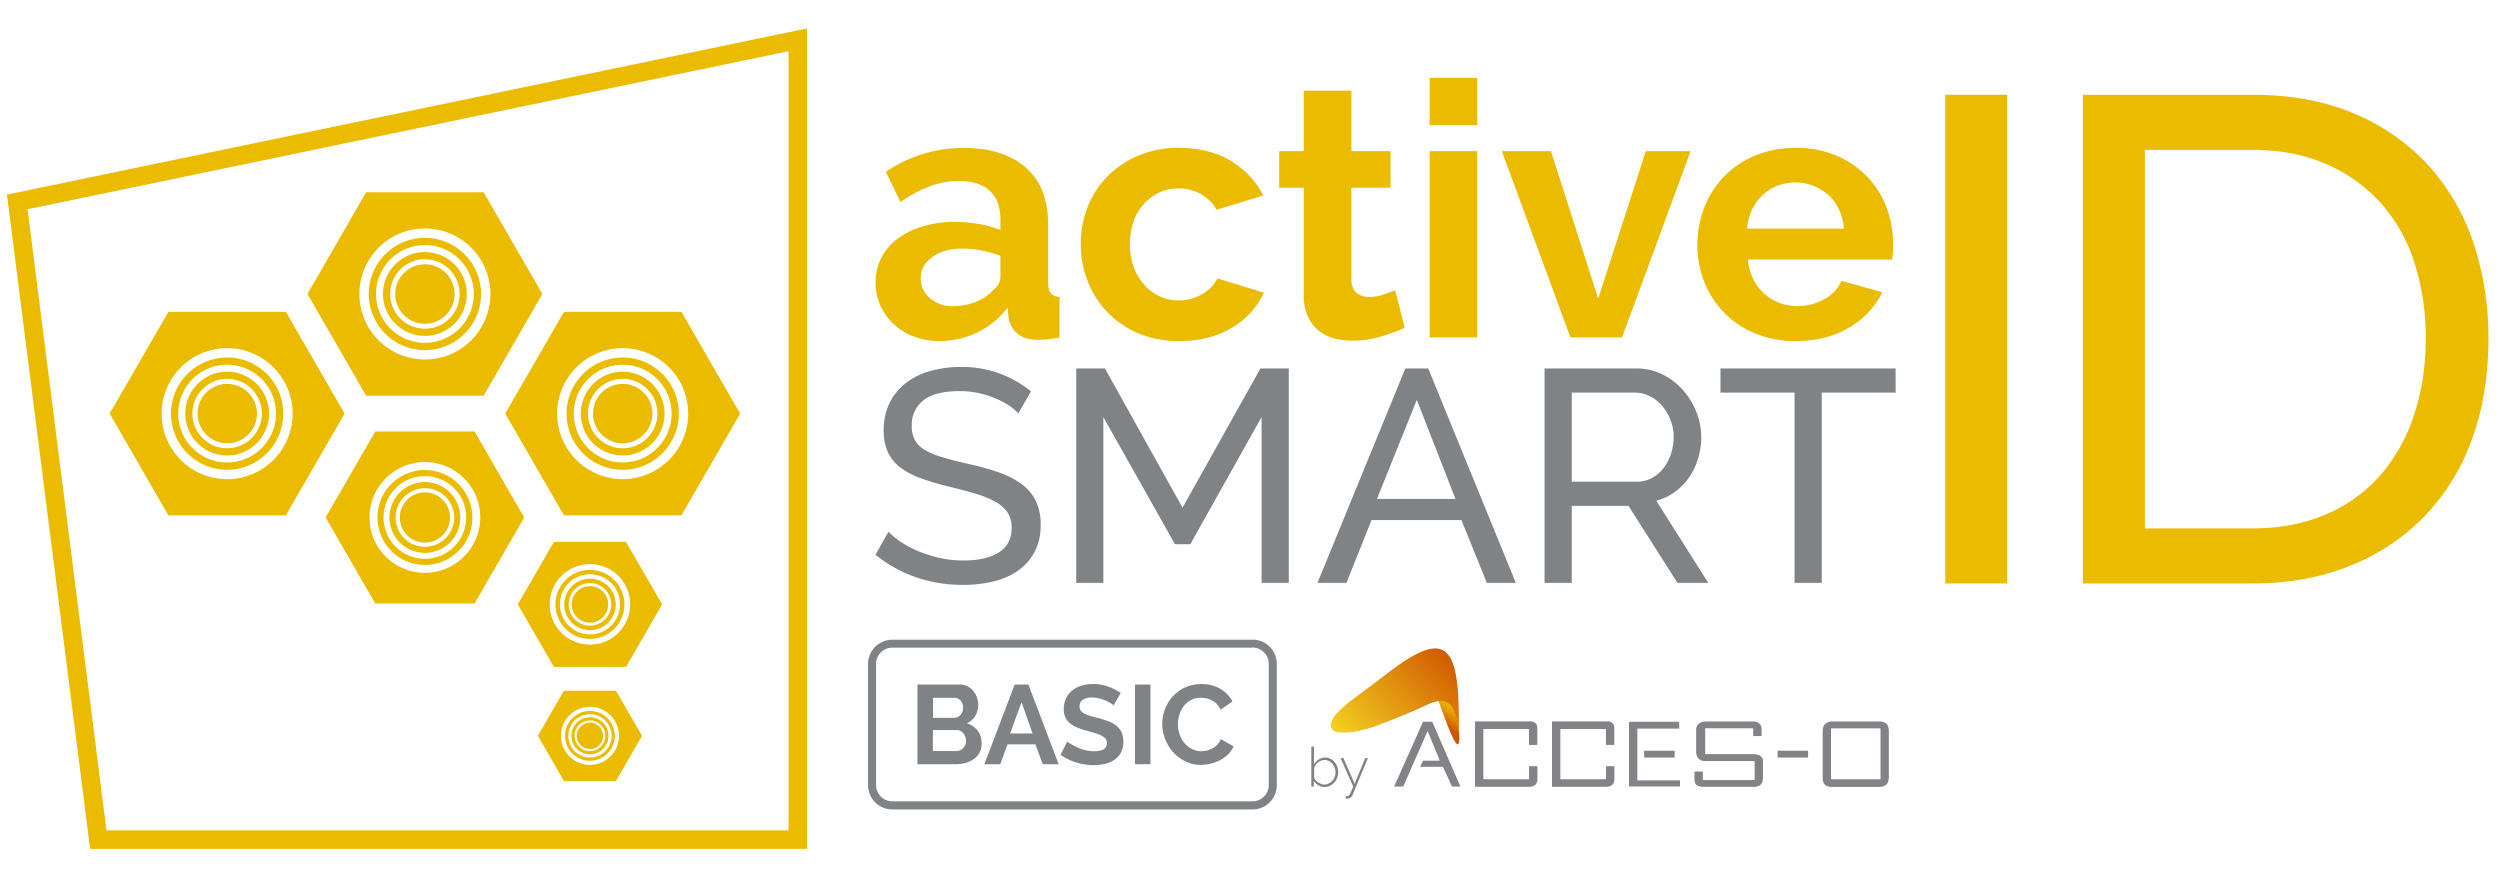
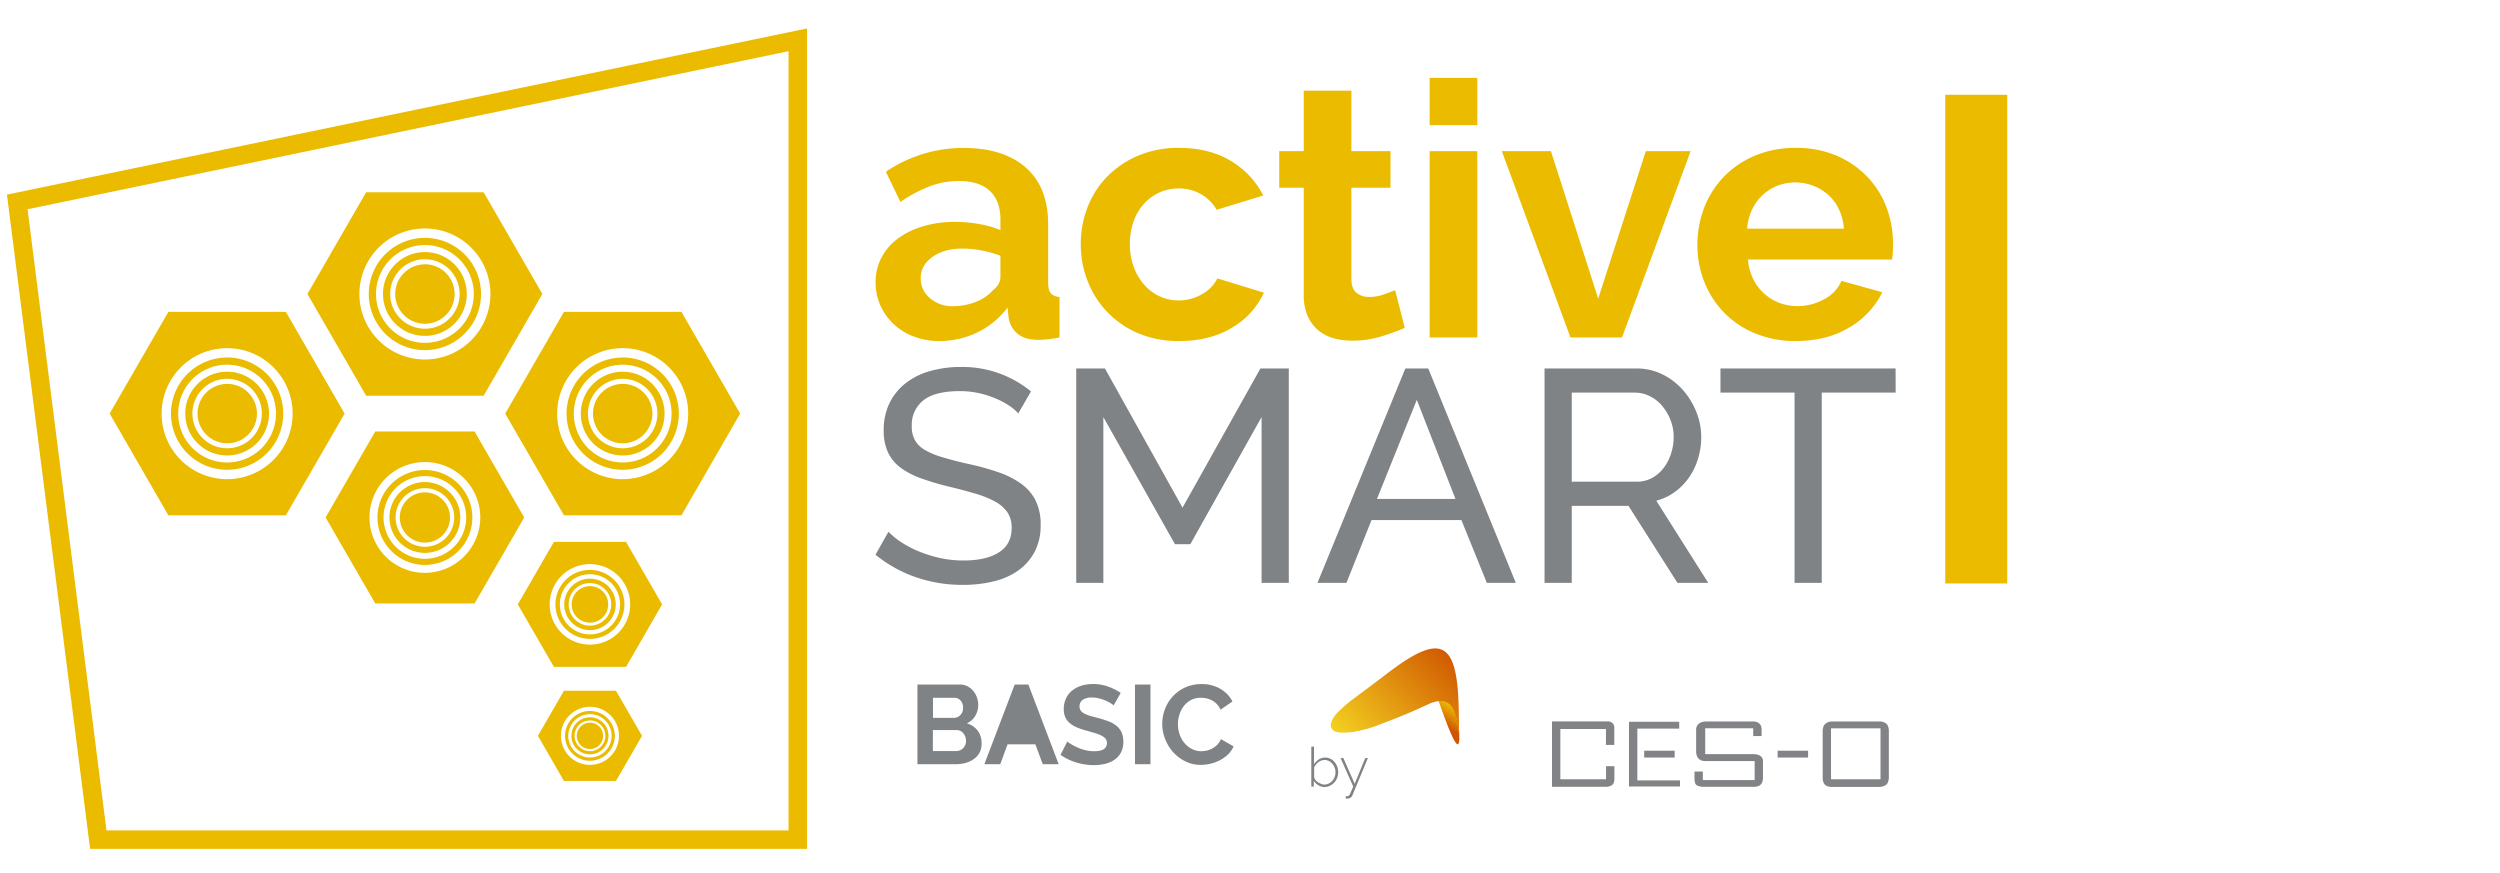
<svg xmlns="http://www.w3.org/2000/svg" xmlns:xlink="http://www.w3.org/1999/xlink" viewBox="0 0 1080 377">
  <defs>
    <style>.cls-1{mask:url(#mask);filter:url(#luminosity-noclip-4);}.cls-2,.cls-4,.cls-6{mix-blend-mode:multiply;}.cls-2{fill:url(#radial-gradient);}.cls-3{mask:url(#mask-2);filter:url(#luminosity-noclip-5);}.cls-4{fill:url(#radial-gradient-2);}.cls-5{mask:url(#mask-3);filter:url(#luminosity-noclip-6);}.cls-6{fill:url(#radial-gradient-3);}.cls-7{isolation:isolate;}.cls-8{fill:#fff;}.cls-9{fill:#ebbb00;}.cls-10{fill:#808385;}.cls-11{fill:url(#linear-gradient);}.cls-12{fill:url(#linear-gradient-2);}.cls-13{mask:url(#mask-4);}.cls-14,.cls-18{mix-blend-mode:overlay;}.cls-14{fill:url(#radial-gradient-4);}.cls-15{mask:url(#mask-5);}.cls-16{opacity:0.4;fill:url(#radial-gradient-5);}.cls-17{mask:url(#mask-6);}.cls-18{opacity:0.74;fill:url(#radial-gradient-6);}.cls-19{fill:#828386;}.cls-20{filter:url(#luminosity-noclip-3);}.cls-21{filter:url(#luminosity-noclip-2);}.cls-22{filter:url(#luminosity-noclip);}</style>
    <filter id="luminosity-noclip" x="575.52" y="-7880" width="54.27" height="32766" filterUnits="userSpaceOnUse" color-interpolation-filters="sRGB">
      <feFlood flood-color="#fff" result="bg" />
      <feBlend in="SourceGraphic" in2="bg" />
    </filter>
    <mask id="mask" x="575.52" y="-7880" width="54.27" height="32766" maskUnits="userSpaceOnUse">
      <g class="cls-22" />
    </mask>
    <radialGradient id="radial-gradient" cx="-284.21" cy="-589.94" r="29.38" gradientTransform="matrix(-0.08, -1, 1, -0.08, 1162.02, -16.23)" gradientUnits="userSpaceOnUse">
      <stop offset="0" stop-color="#fff" />
      <stop offset="1" />
    </radialGradient>
    <filter id="luminosity-noclip-2" x="575.53" y="-7880" width="54.27" height="32766" filterUnits="userSpaceOnUse" color-interpolation-filters="sRGB">
      <feFlood flood-color="#fff" result="bg" />
      <feBlend in="SourceGraphic" in2="bg" />
    </filter>
    <mask id="mask-2" x="575.53" y="-7880" width="54.27" height="32766" maskUnits="userSpaceOnUse">
      <g class="cls-21" />
    </mask>
    <radialGradient id="radial-gradient-2" cx="519.36" cy="213.21" r="61.83" gradientTransform="translate(198.67 -101.97) rotate(25.56)" xlink:href="#radial-gradient" />
    <filter id="luminosity-noclip-3" x="577.75" y="-7880" width="52.38" height="32766" filterUnits="userSpaceOnUse" color-interpolation-filters="sRGB">
      <feFlood flood-color="#fff" result="bg" />
      <feBlend in="SourceGraphic" in2="bg" />
    </filter>
    <mask id="mask-3" x="577.75" y="-7880" width="52.38" height="32766" maskUnits="userSpaceOnUse">
      <g class="cls-20" />
    </mask>
    <radialGradient id="radial-gradient-3" cx="556.09" cy="182.95" r="9.88" gradientTransform="translate(198.67 -101.97) rotate(25.56)" xlink:href="#radial-gradient" />
    <linearGradient id="linear-gradient" x1="-192.56" y1="9.03" x2="-202.28" y2="10.92" gradientTransform="translate(760.81 165.12) rotate(-44.44)" gradientUnits="userSpaceOnUse">
      <stop offset="0" stop-color="#edbd00" />
      <stop offset="0.88" stop-color="#cf5500" />
    </linearGradient>
    <linearGradient id="linear-gradient-2" x1="936.89" y1="-778.17" x2="1011.77" y2="-778.17" gradientTransform="translate(756.53 -926.28) rotate(135.56)" gradientUnits="userSpaceOnUse">
      <stop offset="0" stop-color="#cf5500" />
      <stop offset="1" stop-color="#fbec27" />
    </linearGradient>
    <filter id="luminosity-noclip-4" x="575.52" y="280.67" width="54.27" height="35.26" filterUnits="userSpaceOnUse" color-interpolation-filters="sRGB">
      <feFlood flood-color="#fff" result="bg" />
      <feBlend in="SourceGraphic" in2="bg" />
    </filter>
    <mask id="mask-4" x="575.52" y="280.67" width="54.27" height="35.26" maskUnits="userSpaceOnUse">
      <g class="cls-1">
        <path class="cls-2" d="M629.27,298.78c.29,3.75.42,7.8.52,11.8a16.71,16.71,0,0,0-2.15-5.57c-2.09-3-6.24-3.53-10.83-1.26-6.94,3.2-11.42,5.13-21.07,8.79a36.76,36.76,0,0,1-3.64,1.31,59.05,59.05,0,0,1-6.29,1.55,26.16,26.16,0,0,1-6.71.49c-2.18-.14-2.94-.76-3.41-1.64a2,2,0,0,1-.16-.65,5,5,0,0,1,.09-1.22,10.19,10.19,0,0,1,2.43-3.91,56.27,56.27,0,0,1,7.86-6.78c1.51-1.16,3.22-2.43,5.1-3.82,2.74-2.05,5.85-4.36,9.16-6.93,2.1-1.57,4.26-3.11,5.08-3.7,8.57-5.82,14-7.66,17.6-6,3.43,1.62,5.42,6.63,6.28,15.82,0,.56.1,1.12.14,1.69Z" />
      </g>
    </mask>
    <radialGradient id="radial-gradient-4" cx="-284.21" cy="-589.94" r="29.38" gradientTransform="matrix(-0.08, -1, 1, -0.08, 1162.02, -16.23)" gradientUnits="userSpaceOnUse">
      <stop offset="0" stop-color="#fff" />
      <stop offset="1" stop-color="#fff" />
    </radialGradient>
    <filter id="luminosity-noclip-5" x="575.53" y="280.67" width="54.27" height="33.69" filterUnits="userSpaceOnUse" color-interpolation-filters="sRGB">
      <feFlood flood-color="#fff" result="bg" />
      <feBlend in="SourceGraphic" in2="bg" />
    </filter>
    <mask id="mask-5" x="575.53" y="280.67" width="54.27" height="33.69" maskUnits="userSpaceOnUse">
      <g class="cls-3">
-         <path class="cls-4" d="M575.69,314.25l.07.11c1.79-1.3,4.11-2.77,6.89-4.49,4.27-2.61,9.81-5.81,15.89-9.6,2.2-1.31,4.45-2.59,5.46-3.15,16.34-8.84,23.23-6.92,25.42,10.79.08.67.15,1.37.22,2.06.05.2.11.4.16.61-.12-4.6-.28-9.25-.67-13.49-.86-9.15-2.84-14.18-6.25-15.8-3.6-1.72-9,.11-17.63,5.95-.83.59-3,2.13-5.08,3.7-3.31,2.57-6.41,4.88-9.15,6.92-1.88,1.4-3.6,2.67-5.11,3.83a56.87,56.87,0,0,0-7.86,6.78,10.19,10.19,0,0,0-2.43,3.91A3,3,0,0,0,575.69,314.25Z" />
-       </g>
+         </g>
    </mask>
    <radialGradient id="radial-gradient-5" cx="519.36" cy="213.21" r="61.83" gradientTransform="translate(198.67 -101.97) rotate(25.56)" xlink:href="#radial-gradient-4" />
    <filter id="luminosity-noclip-6" x="577.75" y="302.35" width="52.38" height="14.13" filterUnits="userSpaceOnUse" color-interpolation-filters="sRGB">
      <feFlood flood-color="#fff" result="bg" />
      <feBlend in="SourceGraphic" in2="bg" />
    </filter>
    <mask id="mask-6" x="577.75" y="302.35" width="52.38" height="14.13" maskUnits="userSpaceOnUse">
      <g class="cls-5">
        <path class="cls-6" d="M629.8,310.58a16.81,16.81,0,0,0-2.16-5.57,6.07,6.07,0,0,0-2.35-2c-2.24-1.07-5.34-.81-8.48.75-6.95,3.2-11.42,5.13-21.07,8.79a36.76,36.76,0,0,1-3.64,1.31,59.05,59.05,0,0,1-6.29,1.55,25.72,25.72,0,0,1-6.71.49,9,9,0,0,1-1.32-.18l0,.57a11.18,11.18,0,0,0,1.31.16,26.25,26.25,0,0,0,6.86-.5,59.52,59.52,0,0,0,6.35-1.57,33.31,33.31,0,0,0,3.67-1.32c9.59-3.62,14-5.55,21.12-8.8,3.89-1.94,8-2,10.12,1.08,1.38,2,2.24,5.44,2.94,10A19.81,19.81,0,0,0,629.8,310.58Z" />
      </g>
    </mask>
    <radialGradient id="radial-gradient-6" cx="556.09" cy="182.95" r="9.88" gradientTransform="translate(198.67 -101.97) rotate(25.56)" xlink:href="#radial-gradient-4" />
  </defs>
  <g class="cls-7">
    <g id="Capa_1" data-name="Capa 1">
      <polygon class="cls-8" points="42.45 362.72 7.47 87.23 344.65 17.2 344.65 362.72 42.45 362.72" />
      <path class="cls-9" d="M340.65,22.11V358.72H46L11.9,90.39,340.65,22.11m8-9.83L3,84.07,38.93,366.72H348.65V12.28Z" />
      <polygon class="cls-9" points="208.93 83.05 158.18 83.05 132.81 127 158.18 170.95 208.93 170.95 234.31 127 208.93 83.05" />
      <path class="cls-8" d="M183.56,142a15,15,0,1,1,15-15A15,15,0,0,1,183.56,142Zm0-27.8A12.83,12.83,0,1,0,196.39,127,12.84,12.84,0,0,0,183.56,114.17Z" />
      <path class="cls-8" d="M183.56,148.11A21.12,21.12,0,1,1,204.68,127,21.14,21.14,0,0,1,183.56,148.11Zm0-39.21A18.1,18.1,0,1,0,201.65,127,18.11,18.11,0,0,0,183.56,108.9Z" />
      <path class="cls-8" d="M183.56,155.3a28.3,28.3,0,1,1,28.3-28.3A28.33,28.33,0,0,1,183.56,155.3Zm0-52.55A24.25,24.25,0,1,0,207.81,127,24.28,24.28,0,0,0,183.56,102.75Z" />
      <polygon class="cls-9" points="205.01 186.39 162.11 186.39 140.66 223.55 162.11 260.7 205.01 260.7 226.46 223.55 205.01 186.39" />
      <path class="cls-8" d="M183.56,236.21a12.66,12.66,0,1,1,12.66-12.66A12.68,12.68,0,0,1,183.56,236.21Zm0-23.51a10.85,10.85,0,1,0,10.85,10.85A10.86,10.86,0,0,0,183.56,212.7Z" />
      <path class="cls-8" d="M183.56,241.4a17.86,17.86,0,1,1,17.85-17.85A17.87,17.87,0,0,1,183.56,241.4Zm0-33.15a15.3,15.3,0,1,0,15.29,15.3A15.32,15.32,0,0,0,183.56,208.25Z" />
      <path class="cls-8" d="M183.56,247.47a23.93,23.93,0,1,1,23.92-23.92A24,24,0,0,1,183.56,247.47Zm0-44.42a20.5,20.5,0,1,0,20.5,20.5A20.52,20.52,0,0,0,183.56,203.05Z" />
      <polygon class="cls-9" points="123.49 134.72 72.74 134.72 47.37 178.67 72.74 222.62 123.49 222.62 148.87 178.67 123.49 134.72" />
      <path class="cls-8" d="M98.12,193.65a15,15,0,1,1,15-15A15,15,0,0,1,98.12,193.65Zm0-27.81A12.83,12.83,0,1,0,111,178.67,12.85,12.85,0,0,0,98.12,165.84Z" />
      <path class="cls-8" d="M98.12,199.79a21.12,21.12,0,1,1,21.11-21.12A21.14,21.14,0,0,1,98.12,199.79Zm0-39.21a18.09,18.09,0,1,0,18.09,18.09A18.11,18.11,0,0,0,98.12,160.58Z" />
      <path class="cls-8" d="M98.12,207a28.3,28.3,0,1,1,28.3-28.3A28.33,28.33,0,0,1,98.12,207Zm0-52.55a24.25,24.25,0,1,0,24.24,24.25A24.28,24.28,0,0,0,98.12,154.42Z" />
      <polygon class="cls-9" points="294.38 134.72 243.63 134.72 218.25 178.67 243.63 222.62 294.38 222.62 319.75 178.67 294.38 134.72" />
      <path class="cls-8" d="M269,193.65a15,15,0,1,1,15-15A15,15,0,0,1,269,193.65Zm0-27.81a12.83,12.83,0,1,0,12.83,12.83A12.84,12.84,0,0,0,269,165.84Z" />
      <path class="cls-8" d="M269,199.79a21.12,21.12,0,1,1,21.12-21.12A21.15,21.15,0,0,1,269,199.79Zm0-39.21a18.09,18.09,0,1,0,18.09,18.09A18.1,18.1,0,0,0,269,160.58Z" />
      <path class="cls-8" d="M269,207a28.3,28.3,0,1,1,28.3-28.3A28.34,28.34,0,0,1,269,207Zm0-52.55a24.25,24.25,0,1,0,24.25,24.25A24.28,24.28,0,0,0,269,154.42Z" />
      <polygon class="cls-9" points="270.45 234.1 239.28 234.1 223.69 261.1 239.28 288.09 270.45 288.09 286.03 261.1 270.45 234.1" />
      <path class="cls-8" d="M254.86,270.29a9.2,9.2,0,1,1,9.2-9.2A9.21,9.21,0,0,1,254.86,270.29Zm0-17.08a7.89,7.89,0,1,0,7.88,7.88A7.9,7.9,0,0,0,254.86,253.21Z" />
      <path class="cls-8" d="M254.86,274.06a13,13,0,1,1,13-13A13,13,0,0,1,254.86,274.06Zm0-24.08A11.12,11.12,0,1,0,266,261.09,11.12,11.12,0,0,0,254.86,250Z" />
      <path class="cls-8" d="M254.86,278.48a17.39,17.39,0,1,1,17.38-17.39A17.41,17.41,0,0,1,254.86,278.48Zm0-32.28a14.9,14.9,0,1,0,14.89,14.89A14.91,14.91,0,0,0,254.86,246.2Z" />
      <polygon class="cls-9" points="266.1 298.41 243.62 298.41 232.38 317.88 243.62 337.36 266.1 337.36 277.35 317.88 266.1 298.41" />
      <path class="cls-8" d="M254.86,324.52a6.64,6.64,0,1,1,6.64-6.64A6.64,6.64,0,0,1,254.86,324.52Zm0-12.32a5.69,5.69,0,1,0,5.69,5.68A5.69,5.69,0,0,0,254.86,312.2Z" />
      <path class="cls-8" d="M254.86,327.24a9.36,9.36,0,1,1,9.36-9.36A9.36,9.36,0,0,1,254.86,327.24Zm0-17.37a8,8,0,1,0,8,8A8,8,0,0,0,254.86,309.87Z" />
      <path class="cls-8" d="M254.86,330.42a12.54,12.54,0,1,1,12.54-12.54A12.55,12.55,0,0,1,254.86,330.42Zm0-23.28a10.75,10.75,0,1,0,10.74,10.74A10.75,10.75,0,0,0,254.86,307.14Z" />
      <path class="cls-10" d="M572.25,340a5.07,5.07,0,0,1-2.69-.76,5.58,5.58,0,0,1-2-1.93v2.46h-1.08V322.52h1.18v7.63a7.84,7.84,0,0,1,2.06-2.08,4.85,4.85,0,0,1,2.75-.8,4.94,4.94,0,0,1,2.35.56,5.5,5.5,0,0,1,1.78,1.46,6.89,6.89,0,0,1,1.11,2,7.21,7.21,0,0,1,.39,2.33,6.54,6.54,0,0,1-.45,2.42,6.41,6.41,0,0,1-1.24,2,5.94,5.94,0,0,1-1.87,1.38A5.23,5.23,0,0,1,572.25,340Zm-.23-1.06a4.36,4.36,0,0,0,2-.45,5.05,5.05,0,0,0,1.55-1.19,5.91,5.91,0,0,0,1-1.69,5.42,5.42,0,0,0,.36-1.94,5.78,5.78,0,0,0-.34-2,5.54,5.54,0,0,0-1-1.71,4.93,4.93,0,0,0-1.49-1.19,4,4,0,0,0-1.9-.45,3.91,3.91,0,0,0-1.46.28,5.14,5.14,0,0,0-1.27.72,6,6,0,0,0-1,1,6.85,6.85,0,0,0-.76,1.22v4.07a2.5,2.5,0,0,0,.52,1.28,4.41,4.41,0,0,0,1.07,1,6,6,0,0,0,1.36.7A4.18,4.18,0,0,0,572,338.94Z" />
      <path class="cls-10" d="M581.37,343.92a1.6,1.6,0,0,0,.36,0,2.9,2.9,0,0,0,.43,0,.89.89,0,0,0,.39-.12.7.7,0,0,0,.26-.2,2.49,2.49,0,0,0,.33-.53,11.9,11.9,0,0,0,.55-1.18l.9-2.12-5.48-12.29h1.22l4.89,11.13,4.56-11.13h1.16l-6.73,16.16a2.19,2.19,0,0,1-.84,1,3,3,0,0,1-1.57.36h-.2a.93.93,0,0,1-.23,0Z" />
      <path class="cls-11" d="M621.42,302.84c1.38,3.23,9.09,27,9,15.6-.13-.91,0-1.74-.14-2.48-.72-4.93-1.58-8.59-3-10.71A5.83,5.83,0,0,0,621.42,302.84Z" />
      <path class="cls-12" d="M629.68,297.05c-1.81-19.38-8.76-21.13-24.75-10.26-.95.68-3.06,2.19-5.11,3.71-5.55,4.32-10.52,7.89-14.25,10.75a57.83,57.83,0,0,0-8,6.85,10.65,10.65,0,0,0-2.54,4.18,3.51,3.51,0,0,0,.12,2.22c.66,1.26,1.78,1.81,3.86,1.94a26.25,26.25,0,0,0,6.86-.5,59.52,59.52,0,0,0,6.35-1.57,33.31,33.31,0,0,0,3.67-1.32c9.59-3.62,14-5.55,21.12-8.8,3.89-1.94,8-2,10.12,1.08,1.45,2.11,2.33,5.77,3.05,10.7.11.73.08,1.5.21,2.41C630.22,311.11,630.3,303.7,629.68,297.05Z" />
      <g class="cls-13">
        <path class="cls-14" d="M629.27,298.78c.29,3.75.42,7.8.52,11.8a16.71,16.71,0,0,0-2.15-5.57c-2.09-3-6.24-3.53-10.83-1.26-6.94,3.2-11.42,5.13-21.07,8.79a36.76,36.76,0,0,1-3.64,1.31,59.05,59.05,0,0,1-6.29,1.55,26.16,26.16,0,0,1-6.71.49c-2.18-.14-2.94-.76-3.41-1.64a2,2,0,0,1-.16-.65,5,5,0,0,1,.09-1.22,10.19,10.19,0,0,1,2.43-3.91,56.27,56.27,0,0,1,7.86-6.78c1.51-1.16,3.22-2.43,5.1-3.82,2.74-2.05,5.85-4.36,9.16-6.93,2.1-1.57,4.26-3.11,5.08-3.7,8.57-5.82,14-7.66,17.6-6,3.43,1.62,5.42,6.63,6.28,15.82,0,.56.1,1.12.14,1.69Z" />
      </g>
      <g class="cls-15">
        <path class="cls-16" d="M575.69,314.25l.07.11c1.79-1.3,4.11-2.77,6.89-4.49,4.27-2.61,9.81-5.81,15.89-9.6,2.2-1.31,4.45-2.59,5.46-3.15,16.34-8.84,23.23-6.92,25.42,10.79.08.67.15,1.37.22,2.06.05.2.11.4.16.61-.12-4.6-.28-9.25-.67-13.49-.86-9.15-2.84-14.18-6.25-15.8-3.6-1.72-9,.11-17.63,5.95-.83.59-3,2.13-5.08,3.7-3.31,2.57-6.41,4.88-9.15,6.92-1.88,1.4-3.6,2.67-5.11,3.83a56.87,56.87,0,0,0-7.86,6.78,10.19,10.19,0,0,0-2.43,3.91A3,3,0,0,0,575.69,314.25Z" />
      </g>
      <g class="cls-17">
        <path class="cls-18" d="M629.8,310.58a16.81,16.81,0,0,0-2.16-5.57,6.07,6.07,0,0,0-2.35-2c-2.24-1.07-5.34-.81-8.48.75-6.95,3.2-11.42,5.13-21.07,8.79a36.76,36.76,0,0,1-3.64,1.31,59.05,59.05,0,0,1-6.29,1.55,25.72,25.72,0,0,1-6.71.49,9,9,0,0,1-1.32-.18l0,.57a11.18,11.18,0,0,0,1.31.16,26.25,26.25,0,0,0,6.86-.5,59.52,59.52,0,0,0,6.35-1.57,33.31,33.31,0,0,0,3.67-1.32c9.59-3.62,14-5.55,21.12-8.8,3.89-1.94,8-2,10.12,1.08,1.38,2,2.24,5.44,2.94,10A19.81,19.81,0,0,0,629.8,310.58Z" />
      </g>
-       <path class="cls-19" d="M618.73,311.8l12.17,28h-3.62l-3.94-8.55h-9.87l1.31-2.63H622l-5.26-12.83-10.53,24h-3.94l12.49-28Z" />
-       <path class="cls-19" d="M637.19,311.64h24.34a2.67,2.67,0,0,1,1.32.41,3.16,3.16,0,0,1,.86.78,2.1,2.1,0,0,1,.27.62,3.66,3.66,0,0,1,.14.72,5,5,0,0,1,0,.65v7h-3.61v-6.9H640.81v21.71h19.74V331h3.61v5.43a6.62,6.62,0,0,1-.06.84,3.74,3.74,0,0,1-.26.95,2.58,2.58,0,0,1-.58.84,2.46,2.46,0,0,1-.6.37,4.92,4.92,0,0,1-.69.27,3.73,3.73,0,0,1-.66.14,3.85,3.85,0,0,1-.44.05H637.19Z" />
      <path class="cls-19" d="M670.46,311.64h24.33a2.67,2.67,0,0,1,1.32.41,3.16,3.16,0,0,1,.86.78,2.1,2.1,0,0,1,.27.62,3.66,3.66,0,0,1,.14.72,5,5,0,0,1,0,.65v7h-3.61v-6.9H674.07v21.71h19.74V331h3.61v5.43a6.62,6.62,0,0,1-.06.84,3.74,3.74,0,0,1-.26.95,2.58,2.58,0,0,1-.58.84,2.67,2.67,0,0,1-.6.37,4.59,4.59,0,0,1-.7.27,3.46,3.46,0,0,1-.65.14,3.85,3.85,0,0,1-.44.05H670.46Z" />
      <polygon class="cls-19" points="703.72 311.8 725.42 311.8 725.42 314.76 707.33 314.76 707.33 337.13 725.75 337.13 725.75 339.76 703.72 339.76 703.72 311.8" />
      <rect class="cls-19" x="710.29" y="324.3" width="13.16" height="2.96" />
      <path class="cls-19" d="M736.65,314.6v11.18h20.72a10.45,10.45,0,0,1,1.29.11,4.08,4.08,0,0,1,1.59.55,2.47,2.47,0,0,1,.74.6,2.76,2.76,0,0,1,.43.7,2.54,2.54,0,0,1,.18.61,2.91,2.91,0,0,1,0,.39v7.57a7.73,7.73,0,0,1-.15,1.06,3.11,3.11,0,0,1-.84,1.57,2.7,2.7,0,0,1-.85.57,3.76,3.76,0,0,1-.9.29,4.82,4.82,0,0,1-.76.1l-.45,0H736l-.49,0a5.87,5.87,0,0,1-.85-.1,4.64,4.64,0,0,1-1-.27,3.27,3.27,0,0,1-.91-.51,1.23,1.23,0,0,1-.45-.7c-.08-.3-.15-.6-.2-.9a6.29,6.29,0,0,1-.08-1.11v-3h3.61V337H758v-8.22H736.32a6.15,6.15,0,0,1-1-.16,3.78,3.78,0,0,1-1.73-1.11,3.39,3.39,0,0,1-.49-.86,6.87,6.87,0,0,1-.25-.87,3.69,3.69,0,0,1-.12-.95v-9.53c0-.08,0-.23,0-.46a2.72,2.72,0,0,1,.17-.75,3.24,3.24,0,0,1,.43-.85,2.92,2.92,0,0,1,.78-.74,4.68,4.68,0,0,1,1.85-.74c.52-.05.86-.08,1-.08H757.7a5.29,5.29,0,0,1,1,.18,3.13,3.13,0,0,1,1.36.76,2.48,2.48,0,0,1,.8,1.36,6.17,6.17,0,0,1,.15,1v3h-3.62V314.6Z" />
      <path class="cls-19" d="M787.39,315.92a8.54,8.54,0,0,1,.16-1.42,3.28,3.28,0,0,1,.86-1.67,3.6,3.6,0,0,1,.83-.62,4.89,4.89,0,0,1,.9-.37,5.84,5.84,0,0,1,.86-.16,6.31,6.31,0,0,1,.66,0h20.39l.46,0a3.64,3.64,0,0,1,.76.14,6.9,6.9,0,0,1,.9.35,3.31,3.31,0,0,1,.84.6,2.55,2.55,0,0,1,.58.88,5.48,5.48,0,0,1,.29,1,7,7,0,0,1,.1.76,2.45,2.45,0,0,0,0,.27V336a5,5,0,0,1-.06.66,5.58,5.58,0,0,1-.19.84,3.91,3.91,0,0,1-.33.82,2.13,2.13,0,0,1-.49.64,4.2,4.2,0,0,1-1.62.78,6.34,6.34,0,0,1-1.26.21H791.66l-.55,0a6.08,6.08,0,0,1-.88-.1,4,4,0,0,1-1-.29,2.68,2.68,0,0,1-.87-.57,2.57,2.57,0,0,1-.57-.89,4.48,4.48,0,0,1-.29-1,6.37,6.37,0,0,1-.1-.89c0-.26,0-.43,0-.51ZM791,336.64h21.38v-22H791Z" />
      <rect class="cls-19" x="767.94" y="324.3" width="13.16" height="2.96" />
      <path class="cls-10" d="M439.89,178.61a19.62,19.62,0,0,0-4.17-3.52,37.12,37.12,0,0,0-5.87-3.06,41.4,41.4,0,0,0-7.11-2.22,37.55,37.55,0,0,0-8-.85q-10.83,0-15.85,4a13.44,13.44,0,0,0-5,11.08,12.29,12.29,0,0,0,1.43,6.26,11.79,11.79,0,0,0,4.5,4.24,34.06,34.06,0,0,0,7.63,3.07Q412,199,418.24,200.4a113.65,113.65,0,0,1,13,3.58,38,38,0,0,1,9.91,5,20,20,0,0,1,6.26,7.3,23.4,23.4,0,0,1,2.15,10.57,24.18,24.18,0,0,1-2.61,11.54,23.14,23.14,0,0,1-7.1,8.09,30.85,30.85,0,0,1-10.63,4.69,56,56,0,0,1-13.31,1.5,61.61,61.61,0,0,1-20.28-3.32,56.85,56.85,0,0,1-17.42-9.72l5.61-9.92a31.06,31.06,0,0,0,5.42,4.44,43.94,43.94,0,0,0,7.56,4,56.7,56.7,0,0,0,9.13,2.87,46.11,46.11,0,0,0,10.24,1.11q9.92,0,15.39-3.53c3.66-2.34,5.48-5.87,5.48-10.56a11.78,11.78,0,0,0-1.76-6.59,15,15,0,0,0-5.15-4.63,40,40,0,0,0-8.41-3.45q-5-1.5-11.42-3.07a115,115,0,0,1-12.39-3.65A33.69,33.69,0,0,1,389,202a17.62,17.62,0,0,1-5.42-6.65,22,22,0,0,1-1.82-9.39,26.5,26.5,0,0,1,2.47-11.74,24.74,24.74,0,0,1,6.92-8.61,30,30,0,0,1,10.56-5.28A47.82,47.82,0,0,1,415,158.53a46.66,46.66,0,0,1,30.39,10.56Z" />
      <path class="cls-10" d="M545,251.79V180.18l-30.78,54.91h-6.65l-30.92-54.91v71.61H464.93V159.18h12.4l33.52,60.13,33.65-60.13h12.26v92.61Z" />
      <path class="cls-10" d="M607.11,159.18H617l37.83,92.61H642.32l-11-27.13H592.5l-10.83,27.13H569.15Zm21.65,56.35-16.7-42.79-17.21,42.79Z" />
      <path class="cls-10" d="M667.24,251.79V159.18h39.65a25.17,25.17,0,0,1,11.28,2.54,28.48,28.48,0,0,1,8.87,6.79,32.47,32.47,0,0,1,5.81,9.52,29.07,29.07,0,0,1,2.08,10.76,31.57,31.57,0,0,1-1.37,9.32,28.77,28.77,0,0,1-3.91,8.16,26.41,26.41,0,0,1-6.13,6.26,23.87,23.87,0,0,1-8,3.78l22.43,35.48h-13.3L703.5,218.53H679v33.26ZM679,208.09h28a13.85,13.85,0,0,0,6.59-1.56,15.83,15.83,0,0,0,5-4.24,20.45,20.45,0,0,0,3.26-6.2,23,23,0,0,0,1.17-7.3,19.66,19.66,0,0,0-1.37-7.37,21.62,21.62,0,0,0-3.65-6.13,16.5,16.5,0,0,0-5.35-4.18,14.6,14.6,0,0,0-6.45-1.5H679Z" />
      <path class="cls-10" d="M818.93,169.61H787v82.18H775.24V169.61h-32V159.18h75.65Z" />
      <path class="cls-9" d="M405.75,147.33a30.47,30.47,0,0,1-10.9-1.92,26.33,26.33,0,0,1-8.76-5.38,25,25,0,0,1-5.76-8.07,24.3,24.3,0,0,1-2.08-10.14,22.36,22.36,0,0,1,2.54-10.52,24.16,24.16,0,0,1,7.06-8.22,35,35,0,0,1,10.84-5.3,47.16,47.16,0,0,1,13.82-1.92,60.11,60.11,0,0,1,10.53.92,43.72,43.72,0,0,1,9.14,2.61V94.78q0-8-4.54-12.29t-13.44-4.3a35.56,35.56,0,0,0-12.6,2.31A58.31,58.31,0,0,0,389,87.26l-6.3-13.06A59.44,59.44,0,0,1,416.2,63.91q17.35,0,27,8.52t9.6,24.66v25c0,2.15.39,3.69,1.15,4.61a5.07,5.07,0,0,0,3.77,1.54v17.51a46.35,46.35,0,0,1-9.07,1.07q-5.83,0-9-2.61a11.2,11.2,0,0,1-3.92-6.91l-.46-4.45a35.7,35.7,0,0,1-13.06,10.75A37.47,37.47,0,0,1,405.75,147.33Zm5.84-15.06a26.83,26.83,0,0,0,9.91-1.84,18.08,18.08,0,0,0,7.3-4.92q3.38-2.61,3.38-5.84v-9.21a49.5,49.5,0,0,0-8-2.23,43.39,43.39,0,0,0-8.3-.85q-8,0-13.06,3.61t-5.07,9.14a11,11,0,0,0,4,8.68A14.47,14.47,0,0,0,411.59,132.27Z" />
      <path class="cls-9" d="M466.89,105.54a44,44,0,0,1,2.92-16,39.06,39.06,0,0,1,8.45-13.21,41.15,41.15,0,0,1,13.37-9.06,44.06,44.06,0,0,1,17.67-3.38q13.2,0,22.5,5.68a36.38,36.38,0,0,1,13.91,14.9l-20.13,6.15a18.14,18.14,0,0,0-6.91-6.84,19.34,19.34,0,0,0-9.53-2.38,19.55,19.55,0,0,0-8.29,1.77,20.24,20.24,0,0,0-6.69,4.91,22.78,22.78,0,0,0-4.45,7.61,28.59,28.59,0,0,0-1.61,9.83,27.41,27.41,0,0,0,1.69,9.83,24.54,24.54,0,0,0,4.53,7.68,19.92,19.92,0,0,0,6.68,5,19.35,19.35,0,0,0,8.14,1.76,19.79,19.79,0,0,0,10.22-2.76,15.63,15.63,0,0,0,6.53-6.76L546,126.43a33.77,33.77,0,0,1-13.67,15.06q-9.52,5.83-22.89,5.84A44.26,44.26,0,0,1,491.78,144a40,40,0,0,1-21.89-22.51A42.94,42.94,0,0,1,466.89,105.54Z" />
      <path class="cls-9" d="M606.85,141.64a92.52,92.52,0,0,1-10.14,3.69,42.58,42.58,0,0,1-12.6,1.84,29.41,29.41,0,0,1-8.06-1.07,17.8,17.8,0,0,1-6.61-3.46,16.7,16.7,0,0,1-4.53-6.15,22.13,22.13,0,0,1-1.69-9.14V81.11h-10.6V65.29h10.6V39.17H583.8V65.29h16.9V81.11H583.8v39.33c0,2.87.75,4.89,2.23,6.07a8.52,8.52,0,0,0,5.46,1.77,18.78,18.78,0,0,0,6.29-1.08c2.05-.71,3.69-1.33,4.92-1.84Z" />
      <path class="cls-9" d="M617.6,54.07V33.64h20.59V54.07Zm0,91.72V65.29h20.59v80.5Z" />
      <path class="cls-9" d="M678.44,145.79l-29.65-80.5H670L690.42,129,711,65.29h19.35l-29.65,80.5Z" />
      <path class="cls-9" d="M775.68,147.33A44.69,44.69,0,0,1,758.17,144a39.39,39.39,0,0,1-21.89-22.2,42.3,42.3,0,0,1-3-15.82,45,45,0,0,1,2.92-16.21,39.54,39.54,0,0,1,8.45-13.36,40.37,40.37,0,0,1,13.44-9.14,44.66,44.66,0,0,1,17.75-3.38,43.53,43.53,0,0,1,17.59,3.38,40.44,40.44,0,0,1,13.21,9.06,38.68,38.68,0,0,1,8.3,13.21,44.1,44.1,0,0,1,2.84,15.67c0,1.33,0,2.61-.08,3.84a16,16,0,0,1-.38,3.08H755.1a23.64,23.64,0,0,0,2.3,8.44,21,21,0,0,0,4.76,6.3,20.61,20.61,0,0,0,6.61,4,21.75,21.75,0,0,0,7.68,1.38,23.81,23.81,0,0,0,11.6-3,15.89,15.89,0,0,0,7.45-7.92l17.67,4.92A35.94,35.94,0,0,1,799,141.41Q789.2,147.34,775.68,147.33Zm20.9-48.55q-.78-9.06-6.69-14.52a21.55,21.55,0,0,0-22.12-4,20.11,20.11,0,0,0-6.37,4.07,21,21,0,0,0-4.54,6.3,22.25,22.25,0,0,0-2.07,8.14Z" />
      <path class="cls-9" d="M840.36,252.05V40.94h26.76V252.05Z" />
-       <path class="cls-9" d="M899.83,252.05V40.94H973q25.28,0,44.46,8.33a90.71,90.71,0,0,1,32,22.59,94.34,94.34,0,0,1,19.18,33.45A128.57,128.57,0,0,1,1075,146.2q0,24.09-7.13,43.56a93.4,93.4,0,0,1-20.52,33.3,91.8,91.8,0,0,1-32.26,21.41q-18.88,7.59-42.08,7.58ZM1047.9,146.2a105.38,105.38,0,0,0-4.9-32.86,70.63,70.63,0,0,0-14.57-25.72,68.21,68.21,0,0,0-23.64-16.8q-14-6.09-31.82-6.09H926.59V228.27H973q18.13,0,32.27-6.25a64.76,64.76,0,0,0,23.49-17.24,76.19,76.19,0,0,0,14.27-26A104.27,104.27,0,0,0,1047.9,146.2Z" />
-       <path class="cls-10" d="M541.11,279.73a7.05,7.05,0,0,1,7,7v52.44a7.05,7.05,0,0,1-7,7H385.46a7.05,7.05,0,0,1-7-7V286.78a7.05,7.05,0,0,1,7-7H541.11m0-3.41H385.46A10.46,10.46,0,0,0,375,286.78v52.44a10.46,10.46,0,0,0,10.46,10.46H541.11a10.46,10.46,0,0,0,10.46-10.46V286.78a10.46,10.46,0,0,0-10.46-10.46Z" />
      <path class="cls-10" d="M424.05,321.26a8.07,8.07,0,0,1-.87,3.83,8,8,0,0,1-2.4,2.76,11.18,11.18,0,0,1-3.54,1.7,15.28,15.28,0,0,1-4.29.58H396.33V295.72h18.42a6.72,6.72,0,0,1,3.24.78,8.25,8.25,0,0,1,2.48,2,9.09,9.09,0,0,1,1.57,2.81,9.5,9.5,0,0,1,.56,3.17,9.36,9.36,0,0,1-1.26,4.73,7.68,7.68,0,0,1-3.68,3.27,8.82,8.82,0,0,1,4.67,3.13A9,9,0,0,1,424.05,321.26Zm-21-19.82v8.68h8.92a4,4,0,0,0,2.88-1.17,4.26,4.26,0,0,0,1.19-3.19,4.48,4.48,0,0,0-1.09-3.16,3.57,3.57,0,0,0-2.69-1.16ZM417.32,320a5.08,5.08,0,0,0-.32-1.77,4.84,4.84,0,0,0-.85-1.47,3.83,3.83,0,0,0-1.26-1,3.52,3.52,0,0,0-1.6-.36H403v9.06H413a4.34,4.34,0,0,0,1.73-.34,4.13,4.13,0,0,0,1.38-.94,4.81,4.81,0,0,0,.92-1.43A4.66,4.66,0,0,0,417.32,320Z" />
-       <path class="cls-10" d="M438.35,295.72h5.91l13.09,34.41h-6.88l-3.2-8.58h-12l-3.15,8.58h-6.88Zm7.71,21.13-4.75-13.52-4.95,13.52Z" />
+       <path class="cls-10" d="M438.35,295.72h5.91l13.09,34.41h-6.88l-3.2-8.58h-12l-3.15,8.58h-6.88ZZ" />
      <path class="cls-10" d="M481.1,304.74a7.69,7.69,0,0,0-1.24-.92,14.56,14.56,0,0,0-2.18-1.14,19,19,0,0,0-2.79-.95,12.09,12.09,0,0,0-3.05-.39,6.83,6.83,0,0,0-4.12,1,3.38,3.38,0,0,0-1.36,2.86,2.94,2.94,0,0,0,.51,1.77,4.42,4.42,0,0,0,1.48,1.24,13.42,13.42,0,0,0,2.45,1c1,.29,2.12.59,3.42.92,1.68.45,3.2.93,4.58,1.45a12.32,12.32,0,0,1,3.48,1.94,8,8,0,0,1,2.21,2.79,9.16,9.16,0,0,1,.78,4,9.89,9.89,0,0,1-1,4.73,8.62,8.62,0,0,1-2.81,3.17,12.1,12.1,0,0,1-4.07,1.77,20.46,20.46,0,0,1-4.82.56,26.07,26.07,0,0,1-7.66-1.16,23.74,23.74,0,0,1-6.78-3.3l2.95-5.77a8.94,8.94,0,0,0,1.58,1.14,23.59,23.59,0,0,0,2.69,1.41,21.3,21.3,0,0,0,3.44,1.19,15.68,15.68,0,0,0,3.88.48q5.52,0,5.52-3.54a2.91,2.91,0,0,0-.63-1.89,5.36,5.36,0,0,0-1.79-1.35,17.11,17.11,0,0,0-2.81-1.07l-3.69-1.07a32.28,32.28,0,0,1-4.29-1.47,11.23,11.23,0,0,1-3-1.9,6.9,6.9,0,0,1-1.82-2.52,8.59,8.59,0,0,1-.61-3.41,10.59,10.59,0,0,1,1-4.65,9.46,9.46,0,0,1,2.69-3.4,12.33,12.33,0,0,1,4-2.06,16.47,16.47,0,0,1,4.89-.7,18.94,18.94,0,0,1,6.69,1.14,24.58,24.58,0,0,1,5.33,2.69Z" />
      <path class="cls-10" d="M490.31,330.13V295.72H497v34.41Z" />
      <path class="cls-10" d="M502.08,312.69a17.81,17.81,0,0,1,1.14-6.23,17,17,0,0,1,3.32-5.5,16.79,16.79,0,0,1,5.33-3.93,16.49,16.49,0,0,1,7.18-1.5,15.63,15.63,0,0,1,8.21,2.08,13.31,13.31,0,0,1,5.16,5.43l-5.13,3.54a9.07,9.07,0,0,0-1.65-2.45,8.07,8.07,0,0,0-2.09-1.57,9.38,9.38,0,0,0-2.32-.85,10.93,10.93,0,0,0-2.38-.27,9,9,0,0,0-4.38,1,9.73,9.73,0,0,0-3.11,2.64,11.71,11.71,0,0,0-1.86,3.68,14,14,0,0,0-.63,4.1,13.51,13.51,0,0,0,.72,4.39,11.7,11.7,0,0,0,2.06,3.7,10.23,10.23,0,0,0,3.2,2.57,8.73,8.73,0,0,0,4.1,1,11,11,0,0,0,2.42-.29,9.09,9.09,0,0,0,2.4-.92,9.21,9.21,0,0,0,2.11-1.62,7.63,7.63,0,0,0,1.55-2.4l5.48,3.15a10.41,10.41,0,0,1-2.35,3.41,15.23,15.23,0,0,1-3.44,2.5,17.43,17.43,0,0,1-4.1,1.55,17.68,17.68,0,0,1-4.26.53,14.57,14.57,0,0,1-6.74-1.55,17.47,17.47,0,0,1-5.26-4,18.85,18.85,0,0,1-3.44-5.67A17.62,17.62,0,0,1,502.08,312.69Z" />
    </g>
  </g>
</svg>